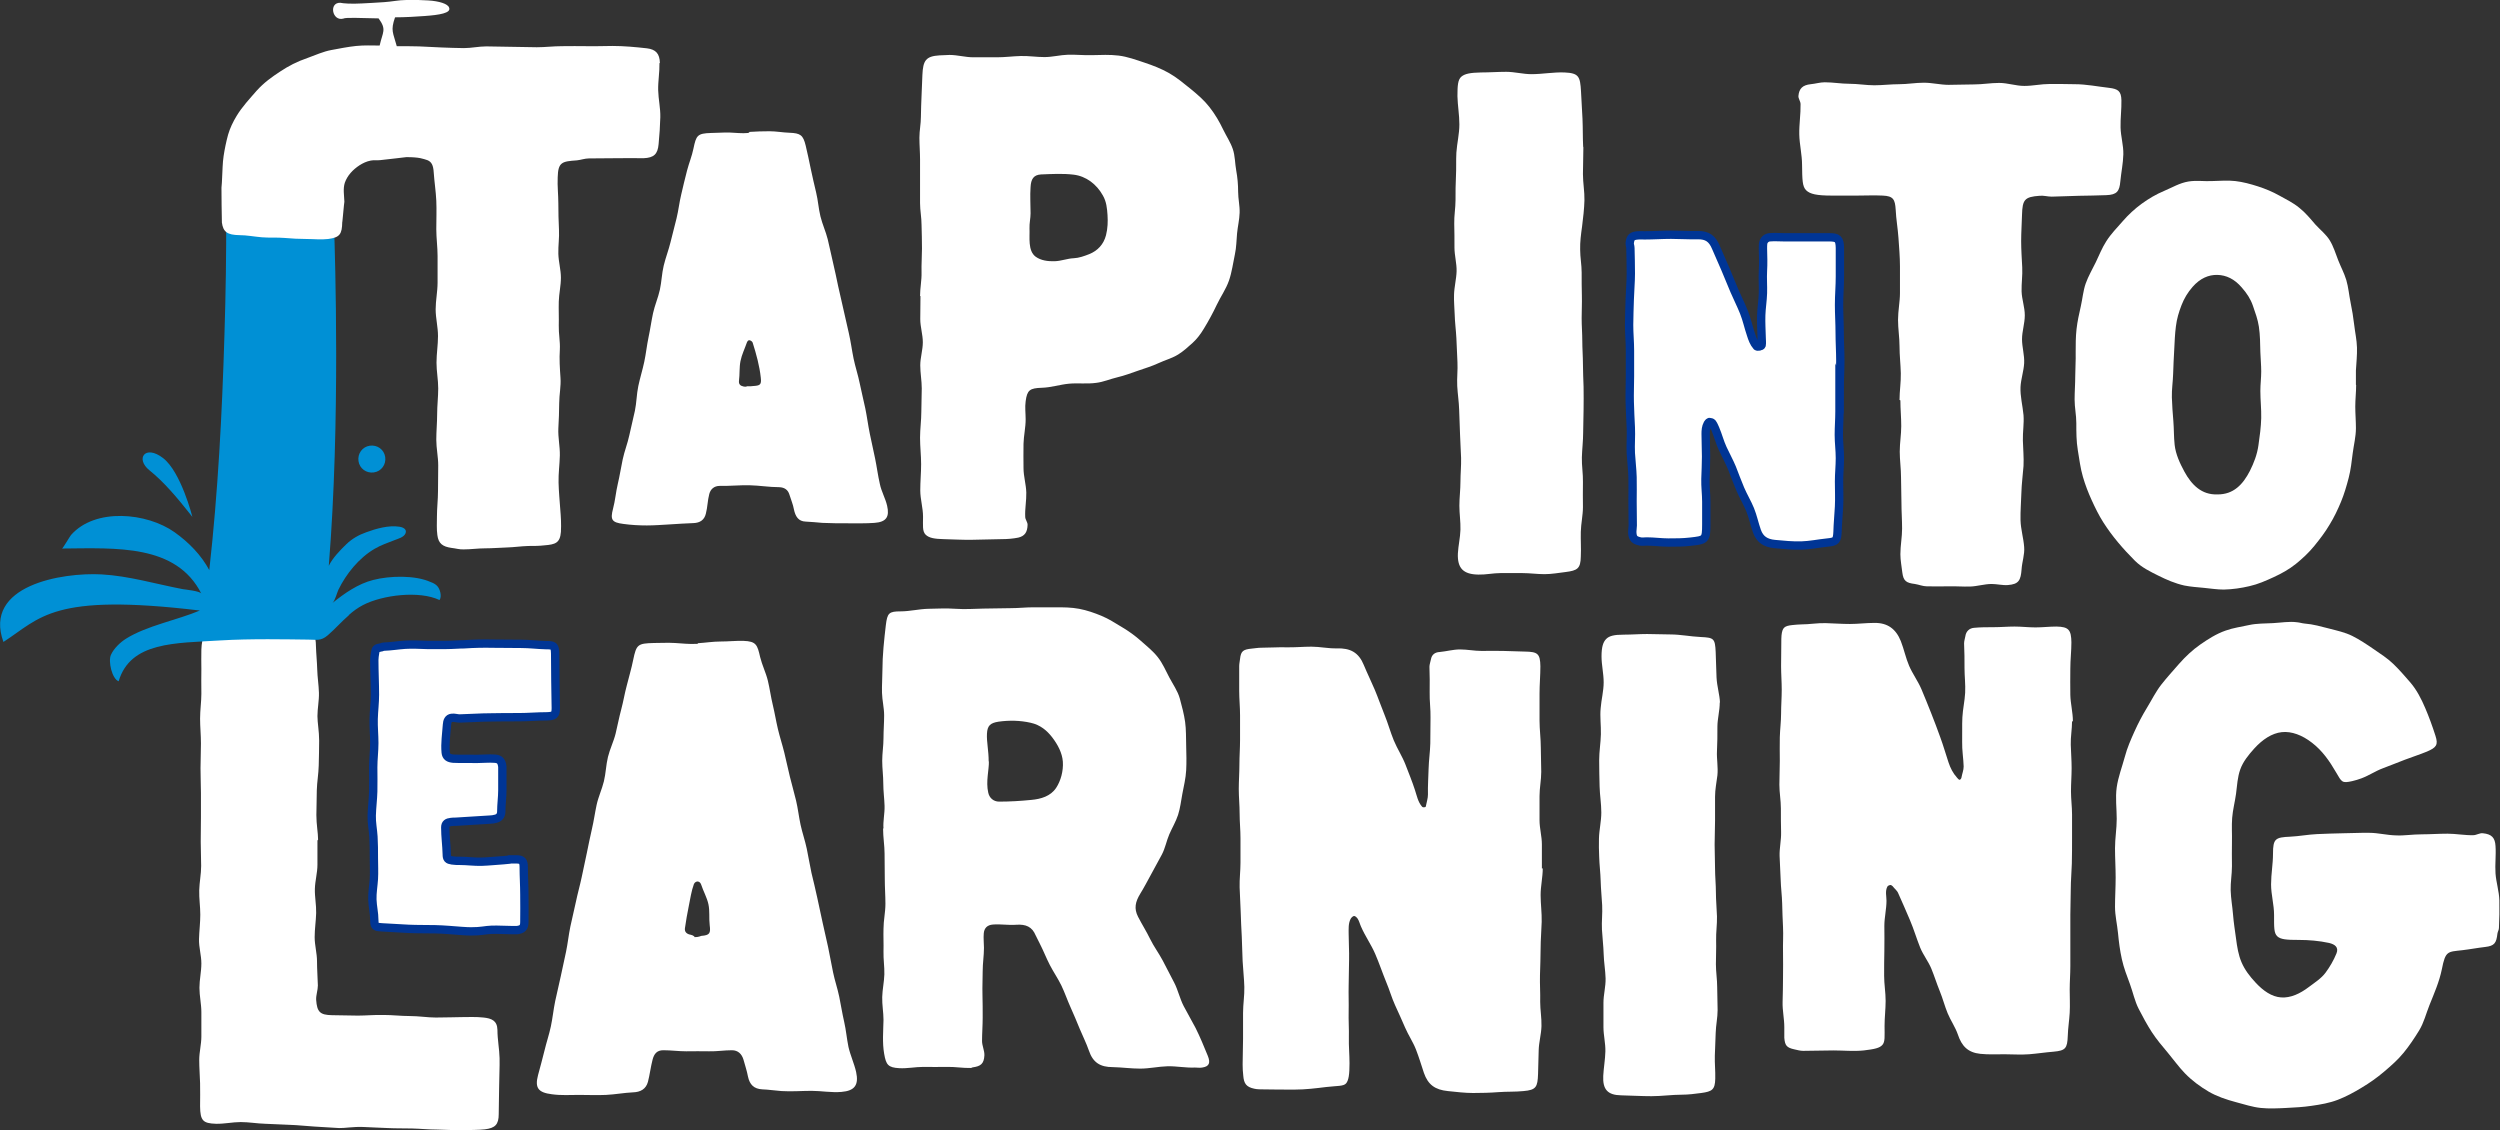
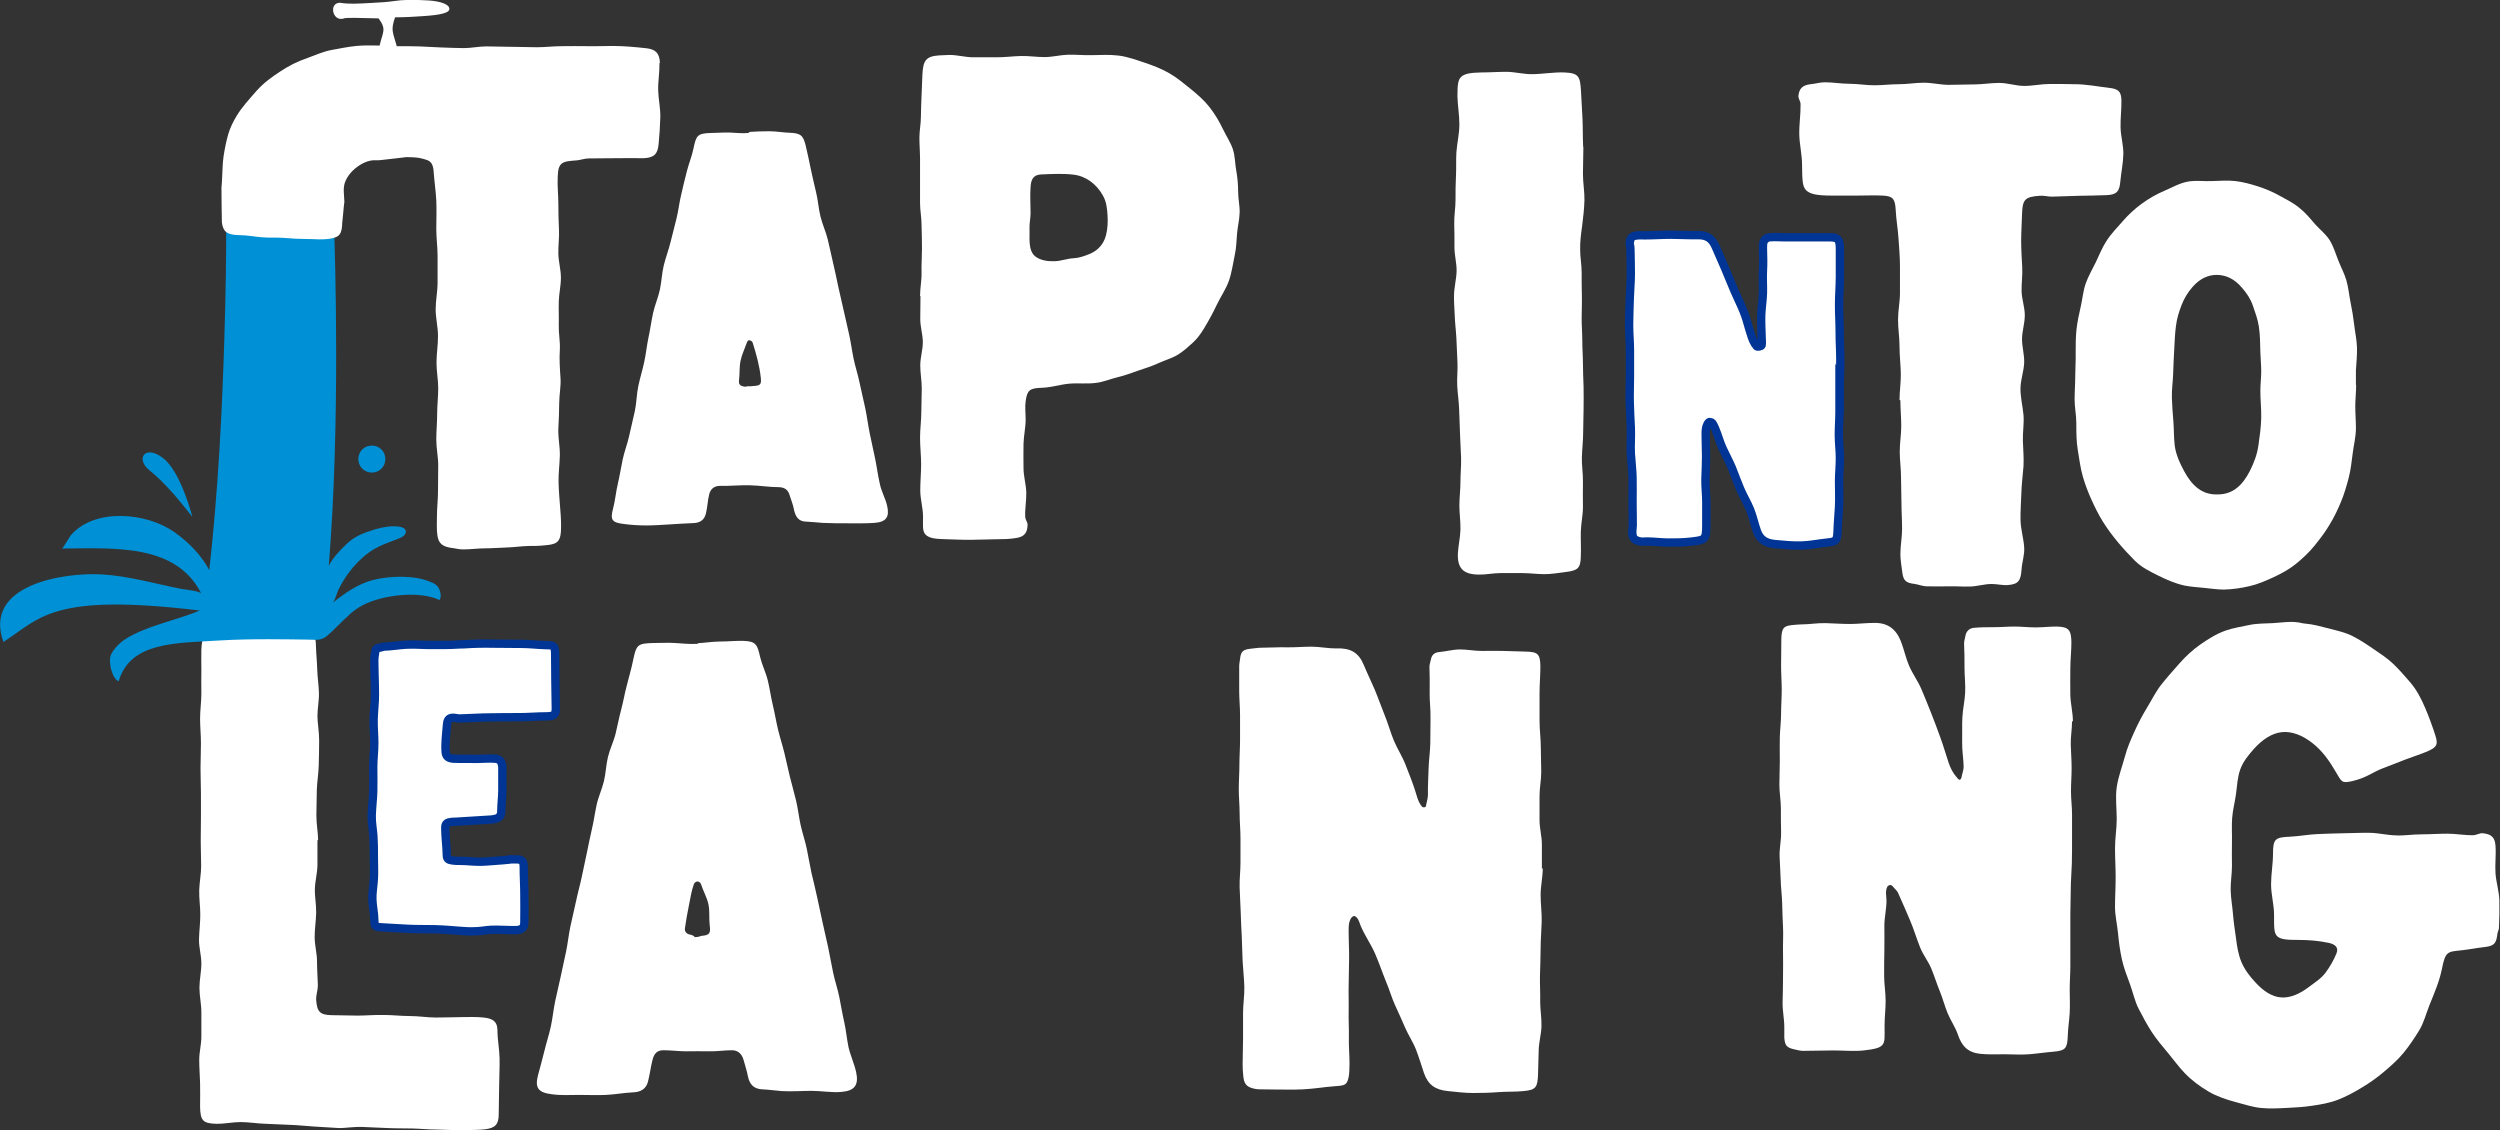
<svg xmlns="http://www.w3.org/2000/svg" id="Layer_2" viewBox="0 0 116.95 52.88">
  <rect x="0" y="0" width="116.95" height="52.88" fill="#333333" stroke="none" />
  <defs>
    <style>
      .cls-1 {
        fill: #0090d5;
      }

      .cls-2 {
        fill: none;
        stroke: #003595;
        stroke-miterlimit: 10;
        stroke-width: .39px;
      }

      .cls-3 {
        fill: #fff;
      }
    </style>
  </defs>
  <g id="Layer_1-2" data-name="Layer_1">
    <g>
      <path class="cls-3" d="M35.07,6.17c.3-.02.62-.03.93-.03s.62.06.93.07c.52.02.64.11.76.6.09.36.16.73.24,1.1s.16.73.25,1.1.11.74.2,1.11.25.71.34,1.07.16.73.25,1.1.16.73.24,1.1.17.73.25,1.1.17.73.25,1.1c.09.39.14.79.22,1.18s.21.77.29,1.17.18.78.26,1.17.13.79.21,1.18.17.78.25,1.17.13.79.22,1.18c.07.35.26.67.34,1.02.12.52-.04.76-.59.8-.4.03-.81.02-1.22.02s-.81,0-1.22-.02c-.26-.02-.52-.05-.78-.06-.34-.01-.48-.24-.55-.57-.04-.23-.14-.46-.21-.69-.07-.23-.23-.34-.48-.35-.46,0-.93-.08-1.39-.09s-.93.04-1.39.03c-.26,0-.43.15-.49.38-.08.3-.08.62-.16.92-.07.29-.27.43-.58.44-.36.01-.73.04-1.09.06s-.73.05-1.09.05-.73-.02-1.09-.07c-.55-.07-.63-.19-.49-.72.1-.38.13-.77.22-1.15s.15-.77.23-1.15.23-.75.31-1.13.18-.76.26-1.14.08-.78.16-1.16.2-.76.28-1.14.12-.77.2-1.15c.08-.37.13-.75.21-1.12s.24-.73.32-1.1.09-.76.18-1.13.23-.73.32-1.1.19-.74.28-1.11.13-.75.22-1.12.17-.74.27-1.11c.09-.35.23-.68.3-1.03.13-.62.18-.71.83-.73.29,0,.58-.03.87-.02s.57.05.86.02c.02,0,.04-.03.05-.03ZM34.94,18.07c.18,0,.23,0,.27-.01.34-.02.42-.05.38-.39-.06-.56-.21-1.1-.38-1.64-.02-.05-.07-.09-.13-.11-.07-.02-.11.03-.14.1-.1.29-.24.57-.3.87s-.03.61-.07.92c-.02.16.06.24.21.27.09.02.18,0,.14,0Z" />
      <path class="cls-3" d="M32.64,30.09c.35-.02.71-.08,1.07-.08s.72-.04,1.07-.03c.6.02.65.19.78.76.09.37.27.73.36,1.1s.14.76.23,1.13.15.75.24,1.13.21.74.3,1.11.17.75.26,1.12.2.74.29,1.12.13.76.21,1.13.21.74.29,1.12.14.76.22,1.13c.09.39.19.77.27,1.16s.17.77.25,1.16.18.77.26,1.16.15.78.23,1.17.21.76.29,1.15.14.78.23,1.17.12.78.2,1.17c.09.4.27.78.36,1.18.13.6-.06.88-.69.93-.47.04-.94-.05-1.4-.05s-.93.04-1.4.01c-.3-.02-.6-.07-.9-.08-.39-.02-.59-.22-.67-.6-.05-.27-.14-.53-.21-.79-.08-.27-.26-.44-.54-.44-.36,0-.72.06-1.07.05s-.71,0-1.07,0-.71-.05-1.07-.05c-.3,0-.43.17-.5.43-.09.34-.13.7-.22,1.05-.09.33-.34.48-.7.49-.42.02-.84.1-1.26.12s-.84,0-1.26,0-.84.03-1.27-.03c-.64-.08-.81-.29-.65-.9.1-.38.21-.76.3-1.14s.22-.76.3-1.14.12-.78.2-1.17.18-.77.26-1.16.17-.77.25-1.16.12-.78.2-1.17.18-.77.26-1.16.19-.77.27-1.15c.08-.38.16-.75.24-1.13s.15-.75.24-1.13.14-.76.22-1.13.25-.73.34-1.1.1-.77.19-1.14.27-.73.36-1.1.16-.75.26-1.12.16-.75.26-1.12c.1-.4.22-.8.3-1.2.15-.72.21-.77.96-.79.34,0,.67-.02,1,0s.67.06,1,.04c.02,0,.04,0,.06,0ZM32.49,43.84c.21,0,.26-.05.32-.06.39-.03.44-.12.39-.5-.04-.32.01-.66-.06-.98s-.24-.61-.34-.92c-.02-.06-.07-.13-.14-.14-.08-.02-.17.04-.2.12-.12.33-.17.69-.24,1.03s-.13.69-.18,1.04c-.02.18.1.27.28.3.11.02.21.11.16.11Z" />
      <path class="cls-3" d="M43.04,13.85c0-.37.08-.74.07-1.11s.02-.74.02-1.11-.01-.74-.02-1.11c0-.34-.07-.68-.07-1.02s0-.68,0-1.02,0-.68,0-1.02-.03-.68-.03-1.02c0-.33.07-.65.07-.98s.02-.65.03-.98.03-.65.04-.98c.03-.67.16-.87.8-.91.16,0,.32-.02.47-.02.37,0,.74.11,1.11.11s.74,0,1.11,0,.74-.05,1.11-.06.74.05,1.11.05.74-.1,1.1-.11.74.03,1.11.02c.43-.01.85-.03,1.26.02s.82.2,1.21.33.78.28,1.15.49.67.47,1.01.74c.33.27.63.53.88.85s.46.67.64,1.05c.15.31.34.59.45.91s.1.67.16,1,.09.66.09,1c0,.33.08.65.07.98s-.09.65-.12.97-.03.65-.1.97c-.09.42-.14.84-.28,1.24s-.39.75-.57,1.13-.38.75-.6,1.11c-.15.25-.32.48-.53.67s-.43.39-.67.54c-.29.18-.63.27-.93.41s-.63.24-.95.35-.63.23-.97.31-.65.22-.99.26c-.42.06-.86,0-1.28.04s-.84.18-1.27.19c-.55.02-.68.1-.75.63-.04.28,0,.57,0,.85,0,.38-.09.76-.1,1.14s0,.76,0,1.14.12.76.13,1.14-.07.76-.05,1.14c0,.13.12.25.11.38-.01.33-.13.52-.44.59-.25.05-.51.07-.76.07-.46.01-.92.02-1.37.03s-.92-.02-1.37-.03c-.4-.01-.67-.05-.83-.21s-.12-.44-.12-.84c0-.41-.13-.82-.13-1.23s.04-.82.04-1.23-.05-.82-.05-1.23.06-.82.06-1.23c0-.36.02-.72.02-1.08s-.07-.72-.07-1.08.12-.72.12-1.08-.12-.72-.12-1.08.01-.72.01-1.08ZM48.21,9.98c0,.23-.06.47-.05.7.02.41-.09,1.05.29,1.33.25.18.58.22.89.21s.6-.13.89-.14c.24-.01.49-.1.72-.19.4-.16.68-.46.79-.89.08-.32.09-.63.07-.94s-.05-.63-.22-.92c-.29-.52-.78-.9-1.37-.97-.5-.06-1.01-.03-1.52-.01-.35.02-.47.22-.49.59-.03.41,0,.81,0,1.22Z" />
      <path class="cls-3" d="M74.07,6.9c0,.43-.02.84-.02,1.24,0,.42.08.83.07,1.23s-.06.82-.11,1.22c-.05.36-.1.73-.09,1.09,0,.36.07.71.07,1.07s0,.71.01,1.07-.01.71-.01,1.07.03.71.03,1.07.03.71.03,1.07.02.71.03,1.07,0,.71,0,1.07-.02.71-.02,1.07c0,.39-.05.78-.06,1.16s.06.78.05,1.16,0,.78,0,1.16-.09.77-.1,1.16.02.78,0,1.16c-.01.56-.16.65-.71.72-.33.04-.66.1-.99.1-.34,0-.69-.05-1.03-.05s-.69,0-1.03,0-.69.08-1.03.07c-.7-.01-.99-.29-.96-.99.02-.37.11-.74.12-1.11s-.05-.75-.05-1.12.05-.75.05-1.12.04-.75.03-1.12-.04-.74-.05-1.12-.03-.74-.04-1.12-.07-.74-.09-1.12.03-.75.01-1.12-.03-.74-.05-1.12-.07-.74-.08-1.12c-.01-.3-.04-.61-.03-.91.01-.37.11-.74.12-1.1s-.1-.74-.1-1.11,0-.74-.01-1.11.06-.74.06-1.11,0-.74.02-1.11,0-.74.02-1.11c.03-.44.14-.87.14-1.32s-.08-.88-.09-1.32c0-.5.02-.77.18-.91s.42-.19.92-.2c.39,0,.79-.03,1.18-.03s.79.11,1.18.11c.52,0,1.03-.1,1.55-.08.67.03.73.19.77.88.02.43.05.87.07,1.29.02.46.01.89.03,1.29Z" />
      <g>
        <path class="cls-3" d="M86.05,18.16c0,.36,0,.72,0,1.09s-.03.72-.03,1.09.05.72.05,1.09-.04.72-.04,1.09c0,.39.02.78,0,1.18s-.06.78-.07,1.17c-.02.42-.07.47-.47.51-.41.04-.82.13-1.23.14s-.82-.03-1.24-.07c-.42-.04-.69-.21-.83-.6-.12-.34-.19-.69-.32-1.01s-.32-.63-.46-.96-.26-.66-.39-.99c-.13-.31-.29-.6-.43-.9s-.22-.63-.35-.93c-.04-.09-.08-.19-.14-.27-.02-.03-.1-.05-.13-.05-.03,0-.07.06-.09.09-.08.15-.09.31-.09.47,0,.35.02.7.02,1.06s-.02.7-.03,1.05.04.7.04,1.06,0,.7,0,1.06c0,.73-.04.73-.75.81-.34.04-.68.04-1.02.04s-.68-.05-1.02-.05c-.1,0-.2.02-.3,0-.26-.06-.35-.13-.37-.39-.01-.12.02-.24.02-.36,0-.37-.01-.75-.01-1.13s.01-.75,0-1.13-.06-.75-.08-1.12c-.02-.4.02-.8,0-1.2s-.04-.8-.05-1.2.01-.8.01-1.2,0-.8,0-1.2-.04-.8-.04-1.2.02-.8.03-1.2.05-.8.05-1.2-.01-.8-.02-1.2c0-.08-.04-.16-.03-.24.03-.26.11-.33.39-.35.1-.01.2,0,.3,0,.41,0,.82-.03,1.24-.03s.82.03,1.24.02c.45-.01.69.16.86.57.14.34.3.67.44,1.01s.28.68.42,1.01.31.66.45,1.01.21.7.33,1.05c.06.19.13.39.27.55.02.02.09.02.12.01.03,0,.1-.03.11-.06.02-.12,0-.24,0-.36-.01-.35-.03-.7-.02-1.04s.07-.69.08-1.04-.02-.69,0-1.04.01-.69,0-1.04c0-.08,0-.17.01-.25.03-.16.16-.27.31-.28.22-.02.44,0,.66,0,.35,0,.7,0,1.05,0s.7,0,1.06,0c.42,0,.5.08.51.5,0,.44,0,.88,0,1.33s-.04.88-.04,1.33c0,.44.03.87.03,1.31s.03.87.03,1.31-.03.87-.03,1.31Z" />
        <path class="cls-2" d="M86.05,18.16c0,.36,0,.72,0,1.09s-.03.72-.03,1.09.05.72.05,1.09-.04.72-.04,1.09c0,.39.02.78,0,1.18s-.06.78-.07,1.17c-.02.42-.07.47-.47.51-.41.04-.82.13-1.23.14s-.82-.03-1.24-.07c-.42-.04-.69-.21-.83-.6-.12-.34-.19-.69-.32-1.01s-.32-.63-.46-.96-.26-.66-.39-.99c-.13-.31-.29-.6-.43-.9s-.22-.63-.35-.93c-.04-.09-.08-.19-.14-.27-.02-.03-.1-.05-.13-.05-.03,0-.07.06-.09.09-.08.15-.09.31-.09.47,0,.35.02.7.02,1.06s-.02.7-.03,1.05.04.7.04,1.06,0,.7,0,1.06c0,.73-.04.73-.75.81-.34.04-.68.04-1.02.04s-.68-.05-1.02-.05c-.1,0-.2.02-.3,0-.26-.06-.35-.13-.37-.39-.01-.12.02-.24.02-.36,0-.37-.01-.75-.01-1.13s.01-.75,0-1.13-.06-.75-.08-1.12c-.02-.4.02-.8,0-1.2s-.04-.8-.05-1.2.01-.8.01-1.2,0-.8,0-1.2-.04-.8-.04-1.2.02-.8.03-1.2.05-.8.05-1.2-.01-.8-.02-1.2c0-.08-.04-.16-.03-.24.03-.26.11-.33.39-.35.1-.01.2,0,.3,0,.41,0,.82-.03,1.24-.03s.82.03,1.24.02c.45-.01.69.16.86.57.14.34.3.67.44,1.01s.28.68.42,1.01.31.66.45,1.01.21.7.33,1.05c.06.19.13.39.27.55.02.02.09.02.12.01.03,0,.1-.03.11-.06.02-.12,0-.24,0-.36-.01-.35-.03-.7-.02-1.04s.07-.69.08-1.04-.02-.69,0-1.04.01-.69,0-1.04c0-.08,0-.17.01-.25.03-.16.16-.27.31-.28.22-.02.44,0,.66,0,.35,0,.7,0,1.05,0s.7,0,1.06,0c.42,0,.5.08.51.5,0,.44,0,.88,0,1.33s-.04.88-.04,1.33c0,.44.03.87.03,1.31s.03.87.03,1.31-.03.87-.03,1.31Z" />
      </g>
      <path class="cls-3" d="M88.86,18.71c0-.42.07-.83.06-1.25s-.06-.83-.06-1.25-.07-.83-.07-1.25.09-.84.09-1.25,0-.84,0-1.25c0-.44-.04-.89-.07-1.33s-.11-.88-.13-1.32c-.03-.48-.11-.64-.61-.66-.39-.02-.79,0-1.19,0s-.79,0-1.19,0c-.7,0-1.02-.07-1.2-.25s-.18-.49-.19-1.19c0-.47-.12-.95-.13-1.42s.07-.95.06-1.42c0-.13-.11-.26-.1-.38.03-.36.21-.51.57-.55.22-.02.44-.09.66-.09.39,0,.77.07,1.16.07s.77.07,1.16.07.77-.05,1.16-.05.77-.07,1.16-.07.77.1,1.16.1c.39,0,.78-.02,1.18-.02s.78-.07,1.18-.07.78.14,1.18.14.78-.09,1.18-.09.78,0,1.18.01c.54,0,1.07.11,1.6.17.42.05.57.15.58.58.01.42-.05.84-.04,1.27s.14.84.13,1.26-.1.84-.14,1.26c-.04.47-.16.63-.65.65-.43.02-.85.02-1.28.03s-.85.03-1.28.04c-.19,0-.38-.06-.57-.04-.7.05-.8.18-.82.89-.01.41-.04.82-.04,1.23s.03.82.05,1.23c.02.37-.04.75-.03,1.12s.15.74.15,1.12-.13.75-.13,1.12.12.75.1,1.12-.15.74-.17,1.11c-.02.44.1.88.14,1.32.03.39-.04.79-.03,1.19s.05.79.03,1.19c-.03.42-.09.84-.1,1.26s-.05.84-.04,1.27.14.84.17,1.26c.03.35-.1.7-.12,1.04-.04.52-.13.7-.64.74-.25.02-.51-.05-.76-.05-.34,0-.67.11-1.01.12s-.67-.02-1.01-.01-.67,0-1.01,0c-.19,0-.37-.08-.56-.11-.41-.05-.54-.14-.59-.54-.03-.28-.09-.56-.09-.85,0-.4.08-.8.08-1.2s-.03-.8-.03-1.2-.02-.8-.02-1.2-.06-.8-.06-1.2.07-.8.07-1.2-.04-.8-.04-1.2Z" />
      <path class="cls-3" d="M110.22,18.01c0,.34-.04.67-.04,1.01s.03.67.03,1.01c0,.4-.1.78-.15,1.17s-.09.78-.19,1.16-.21.76-.36,1.12-.32.72-.53,1.06c-.21.36-.46.68-.71.99-.26.32-.56.6-.87.85s-.67.45-1.04.62-.73.33-1.13.42c-.38.09-.78.15-1.2.16-.31,0-.62-.05-.93-.08s-.62-.05-.92-.11c-.44-.1-.83-.27-1.21-.46s-.78-.38-1.1-.7c-.28-.28-.54-.56-.79-.86s-.48-.61-.69-.94-.38-.68-.54-1.03-.3-.71-.41-1.09c-.12-.41-.17-.83-.24-1.25s-.07-.84-.07-1.27c0-.37-.08-.73-.08-1.1s.03-.73.03-1.1.03-.73.02-1.1c0-.37,0-.73.04-1.09s.12-.72.2-1.07.11-.73.23-1.07.31-.66.47-.99.29-.67.49-.98c.22-.35.51-.64.77-.94s.56-.58.89-.82.67-.44,1.05-.6.72-.37,1.14-.44c.37-.06.75,0,1.1-.02.37-.01.74-.04,1.09,0s.72.14,1.06.25.68.25,1,.43.64.33.93.57c.28.22.51.5.76.79.23.25.5.46.67.74s.27.61.39.92.28.6.38.93c.1.34.13.71.2,1.05s.13.7.17,1.05.12.7.13,1.06-.03.71-.05,1.07c0,.22,0,.45,0,.67ZM105.74,18.28c0-.3.04-.6.04-.9s-.03-.6-.04-.9c-.01-.4-.01-.8-.07-1.2-.05-.34-.17-.66-.28-.98s-.29-.59-.52-.85c-.34-.4-.73-.58-1.14-.59s-.81.16-1.16.56c-.23.26-.4.55-.52.86s-.22.64-.26.98c-.05.37-.06.74-.08,1.11s-.04.74-.05,1.11-.07.74-.06,1.11.04.74.07,1.11.02.74.06,1.11c.05.45.25.87.46,1.26.17.31.37.58.62.77s.54.3.92.29c.38,0,.67-.11.92-.31s.44-.48.6-.79c.19-.38.34-.77.4-1.2.06-.42.12-.85.13-1.27s-.04-.85-.04-1.27Z" />
      <path class="cls-3" d="M14.85,39.32c0,.38,0,.75,0,1.13s-.11.75-.12,1.13.07.75.06,1.13-.07.75-.07,1.13.11.75.11,1.13.03.75.04,1.13c0,.22-.09.45-.08.67.04.57.18.71.74.72.25,0,.69.01,1.21.02.37,0,.78-.04,1.21-.03.4,0,.81.05,1.21.05.43,0,.85.07,1.22.07.52,0,.96-.02,1.21-.02.29,0,.68-.02,1.03.02.37.04.64.14.65.58,0,.45.09.89.1,1.32s-.02.87-.02,1.31-.02.86-.02,1.31c0,.49-.17.65-.65.71-.26.03-.65.03-1.13.04-.34,0-.73-.02-1.13-.03-.37,0-.75-.04-1.14-.05s-.77,0-1.14-.02c-.41-.01-.79-.04-1.14-.05-.48-.02-.88.06-1.14.05-.38-.02-.77-.05-1.15-.07s-.77-.07-1.15-.08-.77-.04-1.15-.05-.77-.08-1.15-.08-.77.09-1.16.08c-.61-.02-.73-.15-.74-.81,0-.36.01-.73,0-1.09s-.04-.73-.04-1.09.1-.73.1-1.09c0-.38,0-.76,0-1.14s-.09-.76-.09-1.14.09-.76.09-1.14-.12-.76-.11-1.14.06-.76.06-1.14-.06-.76-.05-1.14.09-.76.09-1.14-.02-.76-.02-1.14.01-.76.01-1.14,0-.76,0-1.14c0-.32-.02-.71-.02-1.15,0-.36.02-.75.02-1.16s-.04-.78-.04-1.16c0-.4.06-.8.06-1.16,0-.44-.01-.84,0-1.15,0-.31-.01-.61,0-.92.03-.63.12-.79.74-.81.41-.01.82.04,1.23.03s.82.05,1.23.04.82-.04,1.23-.04c.11,0,.22-.04.33-.03.52.04.59.13.6.65.01.36.05.72.06,1.09s.07.72.08,1.09-.07.73-.07,1.09c0,.31.08.71.08,1.15,0,.36-.01.75-.02,1.16s-.08.77-.09,1.16c0,.4-.02.8-.02,1.16,0,.44.08.84.08,1.15Z" />
      <g>
        <path class="cls-3" d="M21.73,30.14c.44-.03.89-.04,1.33-.03s.89,0,1.33.01c.38,0,.76.05,1.15.06.37,0,.42.03.43.39,0,.43.01.85.01,1.28s.02.85.02,1.28c0,.33-.09.37-.43.38-.43,0-.87.04-1.3.04s-.87,0-1.31.01c-.49,0-.97.04-1.46.05-.12,0-.25-.05-.37-.03-.16.02-.21.16-.22.32-.03.43-.1.87-.06,1.3.02.2.14.27.35.29.38.02.77,0,1.15.01.26,0,.52-.03.78-.01.25.01.34.12.37.38,0,.03,0,.07,0,.11,0,.33,0,.66,0,.99s-.05.66-.05.99c0,.18-.09.3-.26.34-.08.02-.17.04-.26.04-.54.04-1.08.06-1.61.1-.07,0-.14,0-.21.01-.19.02-.28.08-.28.26,0,.42.06.83.07,1.25,0,.21.05.26.25.29.12.02.24.02.36.02.34,0,.68.05,1.02.04s.68-.05,1.02-.07c.71-.05-.13-.04.59-.04.29,0,.36.08.36.37,0,.43.03.85.03,1.28s.01.85,0,1.28c0,.26-.09.35-.35.38-.07,0-.14,0-.21,0-.65-.02-.92-.03-1.18,0s-.53.09-1.18.04c-.42-.03-.83-.07-1.25-.08s-.83,0-1.25-.02-.83-.05-1.25-.07c-.31-.02-.34-.03-.35-.34,0-.32-.08-.64-.09-.96s.05-.64.07-.96c.02-.33,0-.66,0-.99s0-.66-.02-.99-.09-.66-.08-.99c.01-.38.06-.75.07-1.13s0-.75,0-1.13.05-.75.05-1.13-.04-.75-.03-1.13.06-.75.06-1.13c0-.54-.03-1.08-.03-1.62,0-.12.02-.24.04-.36.02-.17.07-.2.25-.23.05,0,.1-.04.15-.04.34-.01.68-.07,1.01-.09s.68,0,1.02.01c.3,0,.59,0,.89,0s.59-.03.89-.03Z" />
        <path class="cls-2" d="M21.73,30.14c.44-.03.89-.04,1.33-.03s.89,0,1.33.01c.38,0,.76.05,1.15.06.37,0,.42.03.43.39,0,.43.01.85.01,1.28s.02.85.02,1.28c0,.33-.09.37-.43.38-.43,0-.87.04-1.3.04s-.87,0-1.31.01c-.49,0-.97.04-1.46.05-.12,0-.25-.05-.37-.03-.16.02-.21.16-.22.32-.03.43-.1.87-.06,1.3.02.2.14.27.35.29.38.02.77,0,1.15.01.26,0,.52-.03.78-.01.25.01.34.12.37.38,0,.03,0,.07,0,.11,0,.33,0,.66,0,.99s-.05.66-.05.99c0,.18-.09.3-.26.34-.08.02-.17.04-.26.04-.54.04-1.08.06-1.61.1-.07,0-.14,0-.21.01-.19.02-.28.08-.28.26,0,.42.06.83.07,1.25,0,.21.05.26.25.29.12.02.24.02.36.02.34,0,.68.05,1.02.04s.68-.05,1.02-.07c.71-.05-.13-.04.59-.04.29,0,.36.08.36.37,0,.43.03.85.03,1.28s.01.85,0,1.28c0,.26-.09.35-.35.38-.07,0-.14,0-.21,0-.65-.02-.92-.03-1.18,0s-.53.09-1.18.04c-.42-.03-.83-.07-1.25-.08s-.83,0-1.25-.02-.83-.05-1.25-.07c-.31-.02-.34-.03-.35-.34,0-.32-.08-.64-.09-.96s.05-.64.07-.96c.02-.33,0-.66,0-.99s0-.66-.02-.99-.09-.66-.08-.99c.01-.38.06-.75.07-1.13s0-.75,0-1.13.05-.75.05-1.13-.04-.75-.03-1.13.06-.75.06-1.13c0-.54-.03-1.08-.03-1.62,0-.12.02-.24.04-.36.02-.17.07-.2.25-.23.05,0,.1-.04.15-.04.34-.01.68-.07,1.01-.09s.68,0,1.02.01c.3,0,.59,0,.89,0s.59-.03.89-.03Z" />
      </g>
-       <path class="cls-3" d="M41.33,38.76c-.03-.33.06-.69.05-1.06-.01-.34-.06-.69-.06-1.05s-.05-.7-.05-1.06.06-.7.06-1.06.03-.7.03-1.06-.09-.7-.1-1.06c-.01-.35.02-.71.02-1.06s.02-.7.05-1.06.07-.7.11-1.05c.07-.56.14-.64.69-.64.43,0,.86-.11,1.29-.12s.86-.03,1.29,0c.43.03.86,0,1.29-.01s.86-.01,1.29-.02c.35,0,.7-.04,1.05-.04s.7,0,1.04,0c.36,0,.73,0,1.1.07s.71.19,1.05.33.64.34.96.53.61.4.88.64.56.47.79.76.37.63.54.95.39.63.49.98c.1.37.2.74.25,1.1s.04.76.05,1.13.02.75,0,1.13-.11.74-.18,1.11c-.06.33-.1.67-.2.98s-.28.61-.41.91-.19.65-.35.95c-.17.31-.33.61-.5.92s-.33.62-.51.91c-.23.38-.3.69-.1,1.08.18.35.39.68.56,1.03s.41.67.59,1.01.36.69.54,1.04.26.74.44,1.09.38.68.56,1.03c.21.42.39.86.57,1.3.13.32.08.5-.26.55-.11.02-.23,0-.34,0-.43.02-.86-.07-1.28-.06s-.85.11-1.28.11-.85-.06-1.28-.07c-.59,0-.93-.21-1.12-.77-.12-.35-.29-.68-.43-1.02s-.28-.68-.43-1.01-.27-.69-.43-1.02-.37-.63-.54-.96-.3-.67-.47-1c-.06-.12-.13-.25-.19-.38-.17-.41-.46-.53-.91-.5-.36.03-.73-.04-1.09-.01-.26.02-.41.16-.43.42-.02.22.01.45.01.67,0,.36-.06.72-.06,1.09s-.02.72-.01,1.09.01.72.01,1.09-.03.72-.03,1.09c0,.22.12.45.11.67-.02.39-.17.51-.54.56-.03,0-.06.03-.09.03-.37.01-.75-.06-1.12-.05s-.74,0-1.11,0-.75.08-1.12.06c-.53-.03-.62-.16-.71-.68-.09-.52-.04-1.05-.03-1.58,0-.35-.07-.71-.06-1.07s.09-.71.1-1.06-.05-.71-.04-1.07-.01-.71,0-1.06c0-.39.09-.77.09-1.17,0-.38-.03-.76-.03-1.17,0-.37-.01-.76-.01-1.18,0-.37-.07-.76-.07-1.18ZM46.26,35.62c.01.39-.15.94-.03,1.46.05.24.24.42.51.42.5,0,1-.03,1.5-.08.45-.04.91-.17,1.17-.57.21-.32.34-.78.31-1.22-.03-.41-.24-.8-.5-1.14-.24-.31-.55-.58-1.01-.68-.49-.11-1-.12-1.5-.05-.38.06-.52.18-.54.56-.02.39.08.78.08,1.3Z" />
      <path class="cls-3" d="M72.17,40.62c0,.42-.1.83-.1,1.25s.06.83.05,1.25-.05.83-.05,1.25-.02.83-.03,1.25.02.83.01,1.25c0,.37.07.75.06,1.13s-.12.75-.13,1.12-.02.75-.03,1.12c-.02.61-.09.75-.68.8-.39.04-.79.02-1.18.05s-.79.04-1.18.04-.78-.05-1.18-.09c-.6-.06-.93-.3-1.12-.85-.12-.36-.23-.73-.37-1.09s-.36-.68-.51-1.03-.31-.7-.47-1.05-.26-.72-.41-1.07c-.18-.44-.33-.89-.52-1.33s-.47-.83-.66-1.27c-.06-.13-.09-.28-.17-.39-.03-.04-.11-.12-.16-.11-.05,0-.14.09-.16.14-.11.21-.09.47-.09.7,0,.4.03.81.02,1.21s-.01.81-.02,1.21.01.81,0,1.21.02.81.01,1.21.03.81.03,1.21c0,.52-.04.8-.16.94s-.41.11-.93.17c-.49.06-.97.12-1.46.12s-.98,0-1.47-.01c-.14,0-.3,0-.43-.03-.38-.08-.49-.24-.52-.61-.02-.17-.03-.35-.03-.52,0-.4.02-.81.02-1.21s0-.81,0-1.21.07-.81.06-1.21-.06-.81-.08-1.21c-.02-.38-.02-.76-.04-1.15s-.04-.76-.05-1.15-.04-.76-.05-1.15.04-.77.04-1.15,0-.76,0-1.15-.04-.76-.04-1.15-.04-.77-.04-1.15.03-.76.03-1.15.03-.76.03-1.15,0-.76,0-1.15-.04-.76-.04-1.15,0-.76,0-1.15c0-.12.03-.23.04-.34.04-.37.15-.44.55-.48.14-.01.28-.04.43-.04.39,0,.79-.03,1.18-.02s.79-.03,1.18-.03.79.09,1.18.08c.64-.02,1.03.19,1.27.78.16.39.35.77.51,1.15s.3.79.46,1.18.27.8.43,1.19.4.75.55,1.14.31.78.44,1.18c.09.27.14.56.33.78.03.04.08.04.13.03.04,0,.06-.04.06-.08.03-.17.09-.33.09-.51-.01-.4.02-.8.03-1.2s.07-.79.08-1.19,0-.8.01-1.2-.05-.8-.04-1.2,0-.79-.01-1.19c0-.11.05-.24.07-.35.04-.22.19-.33.41-.34.32-.03.63-.12.95-.12.34,0,.67.07,1.01.07s.67-.01,1.01,0,.67.02,1.01.03c.6.01.72.09.73.69,0,.42-.04.85-.04,1.27s0,.85,0,1.27.06.85.06,1.27c0,.38.02.75.02,1.13s-.08.75-.08,1.13,0,.75,0,1.13.11.75.11,1.13,0,.75,0,1.13Z" />
-       <path class="cls-3" d="M80.45,32.86c0,.39-.11.77-.11,1.14,0,.39,0,.76-.02,1.13s.06.76.02,1.14c-.04.33-.11.66-.11,1,0,.37,0,.75,0,1.12s-.02.75-.02,1.12.02.75.02,1.12.04.75.04,1.12.04.75.05,1.12-.05.75-.04,1.12-.01.75-.01,1.12c0,.36.06.71.06,1.07s.02.71.02,1.07-.08.71-.09,1.07-.03.71-.04,1.07.03.71.02,1.07c-.01.52-.15.6-.65.67-.3.04-.61.08-.91.08-.47,0-.95.07-1.42.07s-.95-.03-1.42-.04c-.64-.01-.87-.28-.84-.91.02-.38.09-.76.1-1.14s-.09-.76-.09-1.14,0-.76,0-1.14.11-.76.1-1.14-.08-.76-.09-1.14-.06-.76-.08-1.14.03-.76.01-1.14-.06-.76-.07-1.14-.06-.76-.07-1.14c-.01-.28-.02-.56-.01-.84.01-.41.11-.81.11-1.22s-.07-.81-.08-1.22-.02-.81-.02-1.22.07-.81.08-1.22-.05-.82-.01-1.22c.03-.4.14-.8.14-1.21s-.1-.81-.1-1.21c0-.46.08-.68.22-.82s.36-.2.82-.2c.36,0,.73-.03,1.09-.03s.72.02,1.09.02c.47,0,.95.1,1.42.12.61.03.67.06.7.7.02.4.02.8.04,1.19.02.42.15.82.16,1.18Z" />
      <path class="cls-3" d="M96.97,33.74c0-.41-.11-.82-.12-1.23s0-.82,0-1.23.05-.82.05-1.23c-.01-.58-.12-.73-.7-.74-.33,0-.65.04-.98.04s-.65-.04-.98-.04-.65.03-.98.03c-.31,0-.61,0-.92.03-.22.02-.37.17-.4.39-.02.11-.06.23-.06.34.02.39.02.77.02,1.15s.05.77.03,1.16-.11.76-.13,1.15,0,.77-.01,1.15.06.77.07,1.15c0,.17-.07.33-.1.5,0,.04-.05.12-.09.12-.04,0-.09-.07-.12-.1-.19-.21-.31-.45-.4-.72-.13-.39-.24-.78-.38-1.16s-.28-.77-.43-1.14-.3-.76-.46-1.13-.41-.71-.57-1.08-.24-.78-.39-1.16c-.23-.57-.62-.86-1.24-.85-.38,0-.76.05-1.14.05s-.76-.03-1.14-.04-.76.06-1.14.06c-.14,0-.28.02-.41.03-.38.04-.47.12-.51.48-.01.11-.01.22-.01.33,0,.37-.01.74-.01,1.11s.03.74.03,1.11-.03.74-.03,1.11-.05.74-.06,1.11,0,.74,0,1.11-.02.74-.02,1.11.07.74.07,1.11,0,.74.01,1.11-.08.74-.07,1.11.04.74.05,1.11.06.74.07,1.11.02.74.04,1.11c.02.39-.01.78,0,1.17s0,.78,0,1.17-.01.78-.02,1.17.08.78.08,1.17c0,.17,0,.33,0,.5.03.36.11.46.47.54.14.03.27.07.41.07.47,0,.95-.02,1.42-.02s.95.05,1.42,0c.5-.06.74-.11.87-.26s.1-.39.1-.89c0-.39.05-.78.05-1.17s-.07-.78-.07-1.17,0-.78.01-1.17,0-.78,0-1.17.1-.78.1-1.17c0-.22-.07-.45.04-.66.02-.04.08-.07.13-.08.05,0,.09.03.12.06.08.11.21.2.26.33.19.42.37.84.55,1.26s.31.87.48,1.29c.14.34.38.64.52.98s.25.7.39,1.04.23.7.37,1.04.36.65.48,1c.18.54.47.84,1.05.9.38.04.77.02,1.14.02s.76.03,1.14,0,.76-.09,1.14-.12c.56-.05.65-.15.67-.74.01-.36.07-.72.09-1.08s0-.73,0-1.09.03-.72.03-1.09c0-.4,0-.8,0-1.2s0-.8,0-1.2.02-.8.02-1.2.04-.8.05-1.2.01-.8.01-1.2c0-.36,0-.72,0-1.09s-.05-.72-.05-1.09.03-.72.03-1.09-.03-.72-.04-1.09.06-.73.06-1.09Z" />
      <path class="cls-3" d="M112.1,39.08c.34.02.75-.05,1.2-.05.37,0,.78-.03,1.2-.03.39,0,.8.08,1.2.07.15,0,.3-.11.45-.09.41.04.57.21.59.6.03.43-.03.86,0,1.28s.17.84.18,1.27,0,.85-.02,1.28c0,.09-.06.18-.07.26-.05.45-.14.58-.58.63-.35.04-.71.11-1.06.15-.69.08-.79.02-.96.89-.12.59-.36,1.13-.58,1.68-.16.4-.26.82-.48,1.18s-.46.72-.73,1.05-.59.61-.92.89-.67.52-1.04.74c-.36.22-.73.42-1.12.57s-.8.22-1.22.28c-.4.06-.79.08-1.19.1s-.8.04-1.19,0-.78-.17-1.16-.27c-.45-.12-.9-.27-1.29-.5s-.77-.51-1.1-.85c-.29-.3-.53-.64-.79-.95s-.54-.64-.76-.98-.42-.71-.61-1.08-.27-.78-.41-1.16-.29-.76-.38-1.17-.14-.8-.18-1.22-.14-.81-.14-1.23c0-.46.03-.91.03-1.37s-.03-.91-.03-1.37.08-.91.08-1.37c0-.49-.07-.99,0-1.48s.25-.95.38-1.43c.11-.42.28-.8.45-1.18s.37-.76.59-1.12.41-.75.67-1.08.55-.65.83-.97c.3-.34.63-.65.99-.9s.75-.5,1.18-.65c.36-.13.74-.18,1.1-.26s.74-.07,1.12-.09.75-.09,1.13-.04c.12.01.23.05.35.06.4.03.77.14,1.13.23.38.1.76.18,1.1.35s.67.39.99.61.65.43.93.7.53.56.79.86c.31.36.52.78.7,1.2s.34.86.48,1.3c.14.43.04.55-.4.74-.34.14-.69.25-1.03.38s-.68.27-1.03.4-.65.34-1,.47c-.14.05-.29.1-.43.13-.49.11-.49.05-.76-.41-.3-.52-.64-1.01-1.12-1.38-.46-.36-.96-.55-1.42-.5s-.9.34-1.29.77c-.27.3-.52.61-.65.97s-.15.76-.2,1.15c-.05.37-.15.74-.18,1.12s0,.76-.01,1.13,0,.75,0,1.13-.07.75-.06,1.13.08.75.11,1.13.09.75.14,1.12c.05.39.11.77.26,1.12s.38.65.65.94c.36.39.76.67,1.2.7s.88-.17,1.3-.49c.28-.21.58-.4.78-.67s.38-.58.51-.9c.11-.28-.06-.42-.35-.49-.47-.1-.94-.14-1.41-.14-.57,0-.85-.02-1.01-.17s-.15-.42-.15-1c0-.48-.14-.95-.14-1.43s.09-.95.09-1.43c0-.71.11-.77.81-.8.41-.02.82-.1,1.24-.12s.81-.03,1.23-.04c.4,0,.81-.03,1.24-.02.39,0,.8.11,1.24.12Z" />
      <g>
        <path class="cls-1" d="M7.63,21.43c.84.65,1.37,2.75,1.37,2.75-.75-.95-1.34-1.64-2.01-2.18-.67-.54-.2-1.22.64-.57Z" />
        <path class="cls-1" d="M16.32,28.77c.2-.18.42-.34.67-.47.91-.47,2.63-.68,3.57-.23.12-.16.03-.53-.12-.67-.08-.08-.18-.13-.29-.17-.72-.33-1.92-.3-2.69-.1-.71.18-1.34.62-1.91,1.08.12-.1.21-.47.28-.62.36-.74.96-1.49,1.7-1.92.29-.17.61-.28.92-.4.17-.07.44-.13.52-.32.08-.2-.13-.29-.29-.31-.49-.08-1.09.09-1.55.26-.34.12-.66.3-.92.55-.29.28-.66.66-.83,1.02.55-6.75.29-14.48.25-15.84l-.28-1.42-2.94.38-1.83.35c.01,1.9-.02,3.81-.08,5.71-.11,3.69-.3,7.36-.71,11.02-.38-.71-.96-1.3-1.62-1.77-1.29-.92-3.72-1.16-4.85.13-.06.07-.38.63-.42.63,2.55-.02,5.34-.21,6.52,2.11-.06-.12-.74-.19-.87-.21-1.26-.24-2.52-.62-3.8-.69-1.84-.1-5.55.51-4.59,3.16,1.75-1.13,2.27-2.3,9.19-1.47-1.07.45-2.49.71-3.46,1.32-.28.18-.56.45-.7.75-.14.3.05,1.13.36,1.24.55-1.86,2.67-1.78,4.73-1.91,1.48-.09,3.15-.05,4.13-.04.4,0,.59.08.92-.2.36-.31.65-.65.99-.94Z" />
        <path class="cls-1" d="M16.77,21.57c.05.35.37.58.72.53s.58-.37.53-.72-.37-.58-.72-.53-.58.37-.53.72Z" />
      </g>
      <path class="cls-3" d="M30.87,2.95c-.01-.44-.19-.64-.61-.69-.53-.06-1.08-.11-1.61-.11-.39,0-.78.02-1.18.01s-.78,0-1.18,0-.78.05-1.18.05-.78-.02-1.18-.02-.78-.02-1.18-.02c-.35,0-.7.08-1.05.08s-.7-.02-1.05-.03-.7-.04-1.05-.05-.69-.01-1.04-.01c-.17-.64-.3-.72-.08-1.35.46,0,.98-.03,1.37-.06.71-.05,1.26-.14,1.16-.39-.05-.18-.47-.31-.98-.34-.3-.02-.66-.03-1.03-.02-.34,0-.69.08-1.03.1-.37.02-.72.05-1.03.06-.51.03-.89,0-1.02-.03-.55-.02-.38.88.14.74.09-.06.78-.03,1.65-.01.39.53.19.63.05,1.27-.38,0-.71-.02-1.1.02s-.78.12-1.16.19-.75.24-1.11.37c-.5.17-.9.38-1.29.64-.38.25-.75.51-1.1.9-.32.37-.67.74-.93,1.17-.17.28-.31.57-.4.88-.09.33-.16.67-.21,1s-.05.68-.07,1.02c0,.15-.02.31-.03.46,0,.19.01,1.44.02,1.63.06.44.25.58.82.59.34,0,.69.07,1.05.1s.7,0,1.05.03.7.05,1.05.05c.33,0,.67.04,1,0,.55-.07.65-.23.66-.79,0,.11.09-.96.1-.95-.01-.3-.07-.61.02-.89.12-.34.37-.61.69-.82.16-.1.32-.18.53-.22.15-.03.29,0,.44-.02.34-.03,1.17-.14,1.22-.14.63,0,.78.08.98.14.2.08.28.24.3.58.03.44.1.88.12,1.32s0,.89,0,1.33c0,.42.06.84.06,1.25s0,.83,0,1.25-.09.84-.09,1.25.11.83.11,1.25-.07.83-.07,1.25c0,.4.08.8.08,1.2s-.05.8-.05,1.2-.04.8-.04,1.2.09.8.09,1.2-.01.8-.01,1.2-.05.8-.05,1.2c0,.28-.02.58.02.86.05.4.25.54.66.6.19.02.38.08.57.07.34,0,.67-.05,1.01-.05s.67-.03,1.01-.04.67-.06,1.01-.07c.25,0,.5,0,.75-.03.51-.04.73-.11.77-.63.02-.35,0-.7-.03-1.05-.03-.42-.07-.84-.08-1.26s.05-.84.06-1.26-.09-.85-.07-1.27c.02-.39.04-.79.04-1.18s.09-.8.06-1.19c-.03-.44-.06-.88-.03-1.32.02-.37-.06-.75-.05-1.12s-.01-.75,0-1.12.1-.75.1-1.12-.11-.74-.12-1.12.05-.75.03-1.12c-.02-.41-.03-.82-.03-1.23s-.05-.82-.03-1.23c.02-.71.2-.74.9-.79.19-.02.37-.09.56-.09.43-.01.85,0,1.28-.01s.86,0,1.28,0c.48-.02.66-.19.7-.66.04-.42.07-.84.08-1.26s-.09-.84-.1-1.26.07-.85.06-1.27Z" />
    </g>
  </g>
</svg>